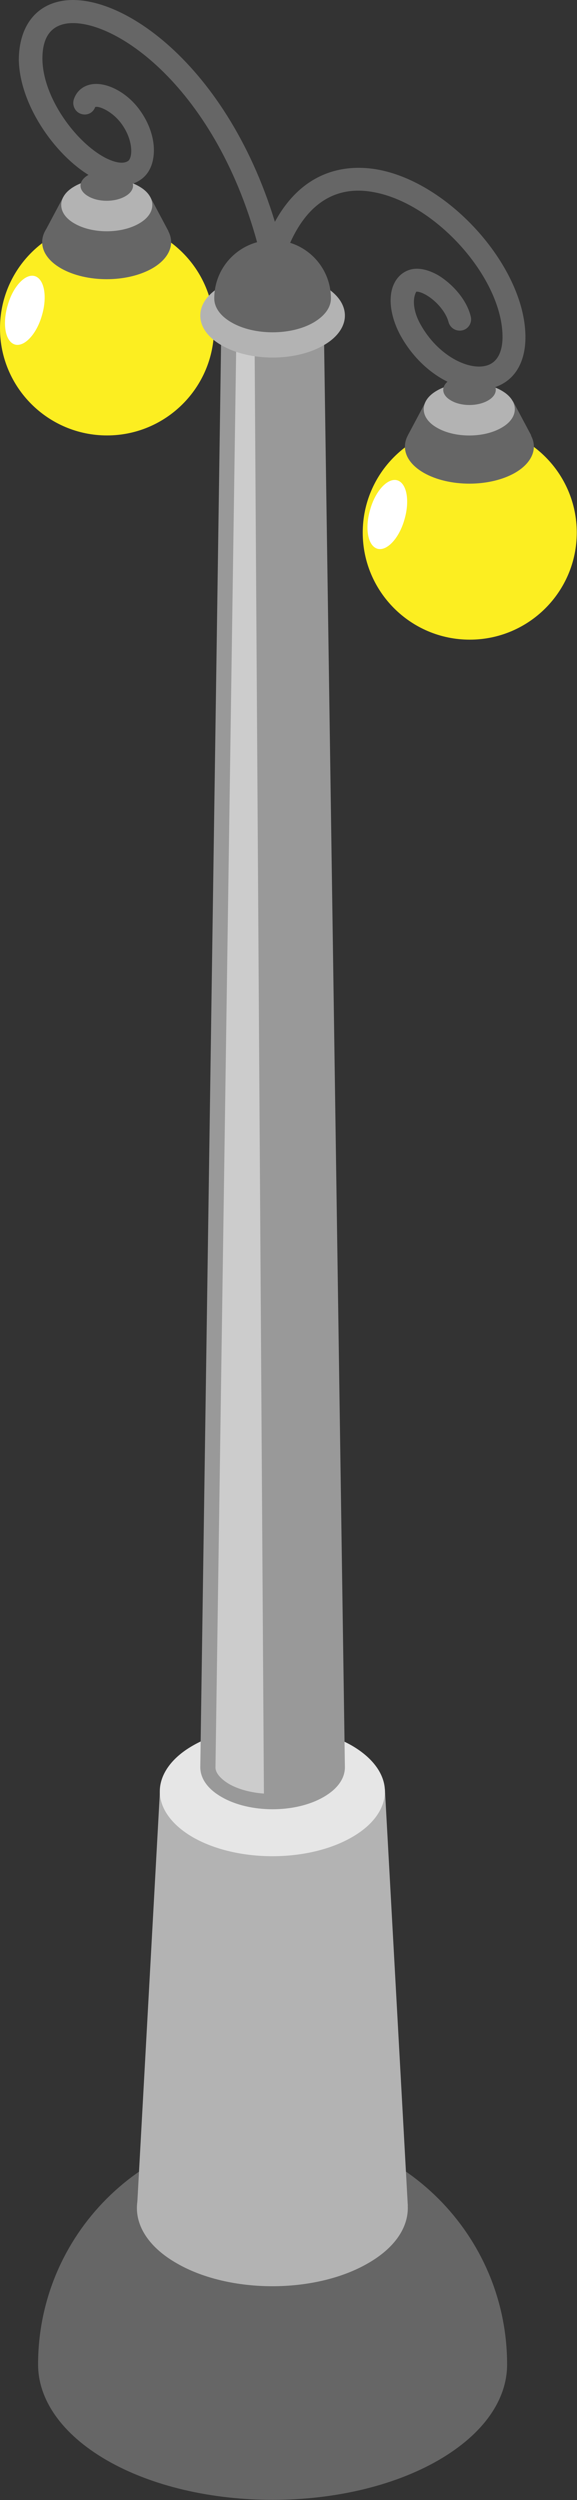
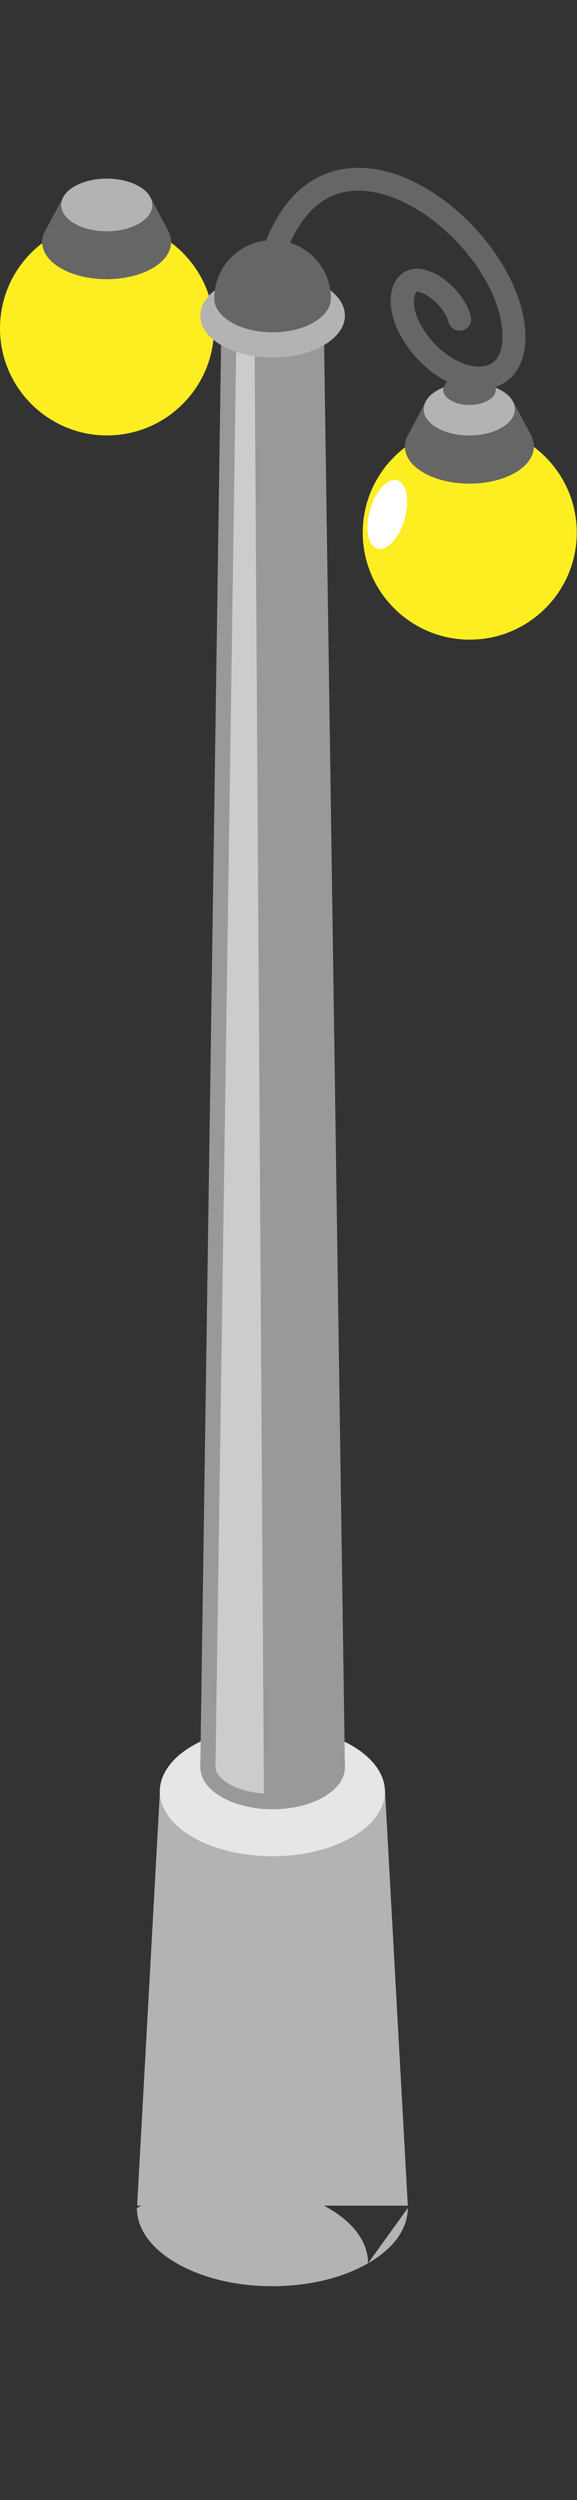
<svg xmlns="http://www.w3.org/2000/svg" id="uuid-ad19c8d1-62a2-4dde-bbd7-dc3ccfaf8344" data-name="レイヤー 2" viewBox="0 0 23.94 103.69">
  <rect x="0" y="0" width="23.94" height="103.69" fill="#333333" stroke="none" />
  <g id="uuid-08a368b1-20c1-4761-87a3-2bd28f688c9c" data-name="txt">
    <g>
      <g>
        <path d="m15.05,22.09c0,2.45,1.99,4.44,4.44,4.44s4.44-1.99,4.44-4.44-1.99-4.44-4.44-4.44-4.44,1.99-4.44,4.44Z" fill="#fcee21" stroke-width="0" />
        <path d="m16.8,18.52c0,.4.26.79.78,1.09,1.05.6,2.74.6,3.79,0,.52-.3.78-.7.78-1.09s-.26-.79-.78-1.09c-1.05-.6-2.74-.6-3.79,0-.52.3-.78.7-.78,1.09Z" fill="#666" stroke-width="0" />
        <polygon points="16.92 18.06 17.67 16.65 21.29 16.65 22.04 18.06 16.92 18.06" fill="#666" stroke-width="0" />
        <path d="m17.58,16.97c0,.28.18.56.55.77.74.43,1.94.43,2.68,0,.37-.21.55-.49.55-.77s-.18-.56-.55-.77c-.74-.43-1.94-.43-2.68,0-.37.21-.55.49-.55.77Z" fill="#b3b3b3" stroke-width="0" />
        <path d="m18.39,16.17c0,.16.11.32.32.44.42.25,1.11.25,1.54,0,.21-.12.32-.28.32-.44s-.11-.32-.32-.44c-.42-.25-1.11-.25-1.54,0-.21.12-.32.28-.32.44Z" fill="#666" stroke-width="0" />
        <path d="m16.48,19.92c-.39-.11-.9.43-1.12,1.21-.23.78-.1,1.51.3,1.63.39.11.9-.43,1.12-1.21.23-.78.1-1.51-.3-1.63Z" fill="#fff" stroke-width="0" />
      </g>
      <g>
        <path d="m0,13.62c0,2.45,1.99,4.44,4.44,4.44s4.44-1.99,4.44-4.44-1.99-4.44-4.44-4.44S0,11.16,0,13.62Z" fill="#fcee21" stroke-width="0" />
        <path d="m1.75,10.04c0,.4.26.79.78,1.09,1.05.6,2.74.6,3.79,0,.52-.3.78-.7.78-1.09s-.26-.79-.78-1.09c-1.05-.6-2.74-.6-3.79,0-.52.3-.78.7-.78,1.09Z" fill="#666" stroke-width="0" />
        <polygon points="1.87 9.59 2.62 8.18 6.24 8.18 6.99 9.59 1.87 9.59" fill="#666" stroke-width="0" />
        <path d="m2.54,8.5c0,.28.18.56.55.77.74.43,1.94.43,2.68,0,.37-.21.55-.49.55-.77s-.18-.56-.55-.77c-.74-.43-1.94-.43-2.68,0-.37.21-.55.49-.55.77Z" fill="#b3b3b3" stroke-width="0" />
-         <path d="m3.34,7.7c0,.16.11.32.32.44.42.25,1.11.25,1.54,0,.21-.12.32-.28.32-.44s-.11-.32-.32-.44c-.42-.25-1.11-.25-1.54,0-.21.12-.32.28-.32.44Z" fill="#666" stroke-width="0" />
-         <path d="m1.44,11.45c-.39-.11-.9.43-1.12,1.21-.23.78-.1,1.51.3,1.63.39.11.9-.43,1.12-1.21.23-.78.1-1.51-.3-1.63Z" fill="#fff" stroke-width="0" />
      </g>
      <g>
-         <path d="m21.04,98.07c0,1.44-.95,2.87-2.85,3.97-3.8,2.19-9.96,2.19-13.76,0-1.9-1.1-2.85-2.54-2.85-3.97,0-5.38,4.36-9.73,9.73-9.73s9.73,4.36,9.73,9.73Z" fill="#666" stroke-width="0" />
-         <path d="m16.92,91.58c0,.83-.55,1.66-1.65,2.29-2.19,1.27-5.75,1.27-7.94,0-1.1-.63-1.65-1.46-1.65-2.29s.55-1.66,1.65-2.29c2.19-1.27,5.75-1.27,7.94,0,1.1.63,1.65,1.46,1.65,2.29Z" fill="#b3b3b3" stroke-width="0" />
+         <path d="m16.92,91.58c0,.83-.55,1.66-1.65,2.29-2.19,1.27-5.75,1.27-7.94,0-1.1-.63-1.65-1.46-1.65-2.29c2.19-1.27,5.75-1.27,7.94,0,1.1.63,1.65,1.46,1.65,2.29Z" fill="#b3b3b3" stroke-width="0" />
        <polygon points="16.92 91.48 15.97 74.21 6.64 74.21 5.69 91.48 16.92 91.48" fill="#b3b3b3" stroke-width="0" />
        <path d="m15.97,74.3c0,.69-.46,1.38-1.37,1.9-1.82,1.05-4.77,1.05-6.6,0-.91-.53-1.37-1.22-1.37-1.9s.46-1.38,1.37-1.9c1.82-1.05,4.77-1.05,6.6,0,.91.53,1.37,1.22,1.37,1.9Z" fill="#e6e6e6" stroke-width="0" />
-         <path d="m13.43,13.09c0,.31-.21.63-.62.87-.83.48-2.17.48-3,0-.41-.24-.62-.55-.62-.87s.21-.63.62-.87c.83-.48,2.17-.48,3,0,.41.24.62.55.62.87Z" fill="#999" stroke-width="0" />
        <path d="m14.31,73.29s-.88-60.21-.88-60.21h-4.24l-.88,60.21c0,.46.29.9.88,1.24,1.17.68,3.07.68,4.24,0,.59-.34.88-.78.88-1.23,0,0,0,0,0-.01Z" fill="#999" stroke-width="0" />
        <path d="m9.81,13.72l-.87,59.59c0,.22.21.47.56.68.38.22.9.36,1.45.4l-.39-60.67h-.74Z" fill="#ccc" stroke-width="0" />
        <path d="m14.31,13.09c0,.44-.29.89-.88,1.23-1.17.68-3.07.68-4.24,0-.59-.34-.88-.78-.88-1.23s.29-.89.88-1.23c1.17-.68,3.07-.68,4.24,0,.59.34.88.78.88,1.23Z" fill="#b3b3b3" stroke-width="0" />
        <path d="m13.73,12.38c0,.36-.24.71-.71.99-.94.55-2.48.55-3.42,0-.47-.27-.71-.63-.71-.99,0-1.34,1.08-2.42,2.42-2.42s2.42,1.08,2.42,2.42Z" fill="#666" stroke-width="0" />
      </g>
      <g>
-         <path d="m11.31,11.13c-.22,0-.41-.15-.46-.37C9.19,3.78,4.8.74,2.81.97c-.71.09-1.06.59-1.05,1.5.03,1.6,1.39,3.43,2.6,4.07.41.21.75.27.95.14.05-.03.1-.12.12-.24.05-.27-.01-.77-.37-1.28-.39-.55-.97-.78-1.11-.72-.09.25-.35.37-.6.28-.25-.09-.37-.37-.28-.62.12-.34.4-.56.77-.61.64-.08,1.48.38,1.99,1.12.45.64.64,1.38.52,2-.07.38-.26.68-.54.86-.5.33-1.18.3-1.92-.09-1.47-.78-3.07-2.93-3.11-4.9C.79,1.09,1.49.17,2.69.02c2.62-.32,7.36,3.23,9.08,10.53.06.26-.1.51-.35.57-.04,0-.07.01-.11.01Z" fill="#666" stroke-width="0" />
        <path d="m19.87,16.16c-1.18,0-2.5-.88-3.25-2.24-.41-.75-.53-1.56-.29-2.11.14-.32.38-.54.7-.63.33-.09.73,0,1.14.23.54.32,1.18.97,1.36,1.71.07.26-.09.52-.34.58-.26.06-.51-.09-.58-.34-.1-.4-.49-.87-.92-1.12-.24-.14-.38-.15-.42-.14-.17.31-.12.83.18,1.36.72,1.29,1.97,1.9,2.71,1.71.55-.14.68-.7.69-1.14.04-2.46-2.78-5.63-5.4-6.07-1.72-.3-2.99.69-3.69,2.84-.08.25-.35.39-.6.31-.25-.08-.39-.35-.31-.6,1.15-3.53,3.47-3.7,4.75-3.49,3.06.51,6.25,4.13,6.2,7.03-.02,1.09-.53,1.83-1.41,2.05-.17.04-.34.06-.52.06Z" fill="#666" stroke-width="0" />
      </g>
    </g>
  </g>
</svg>